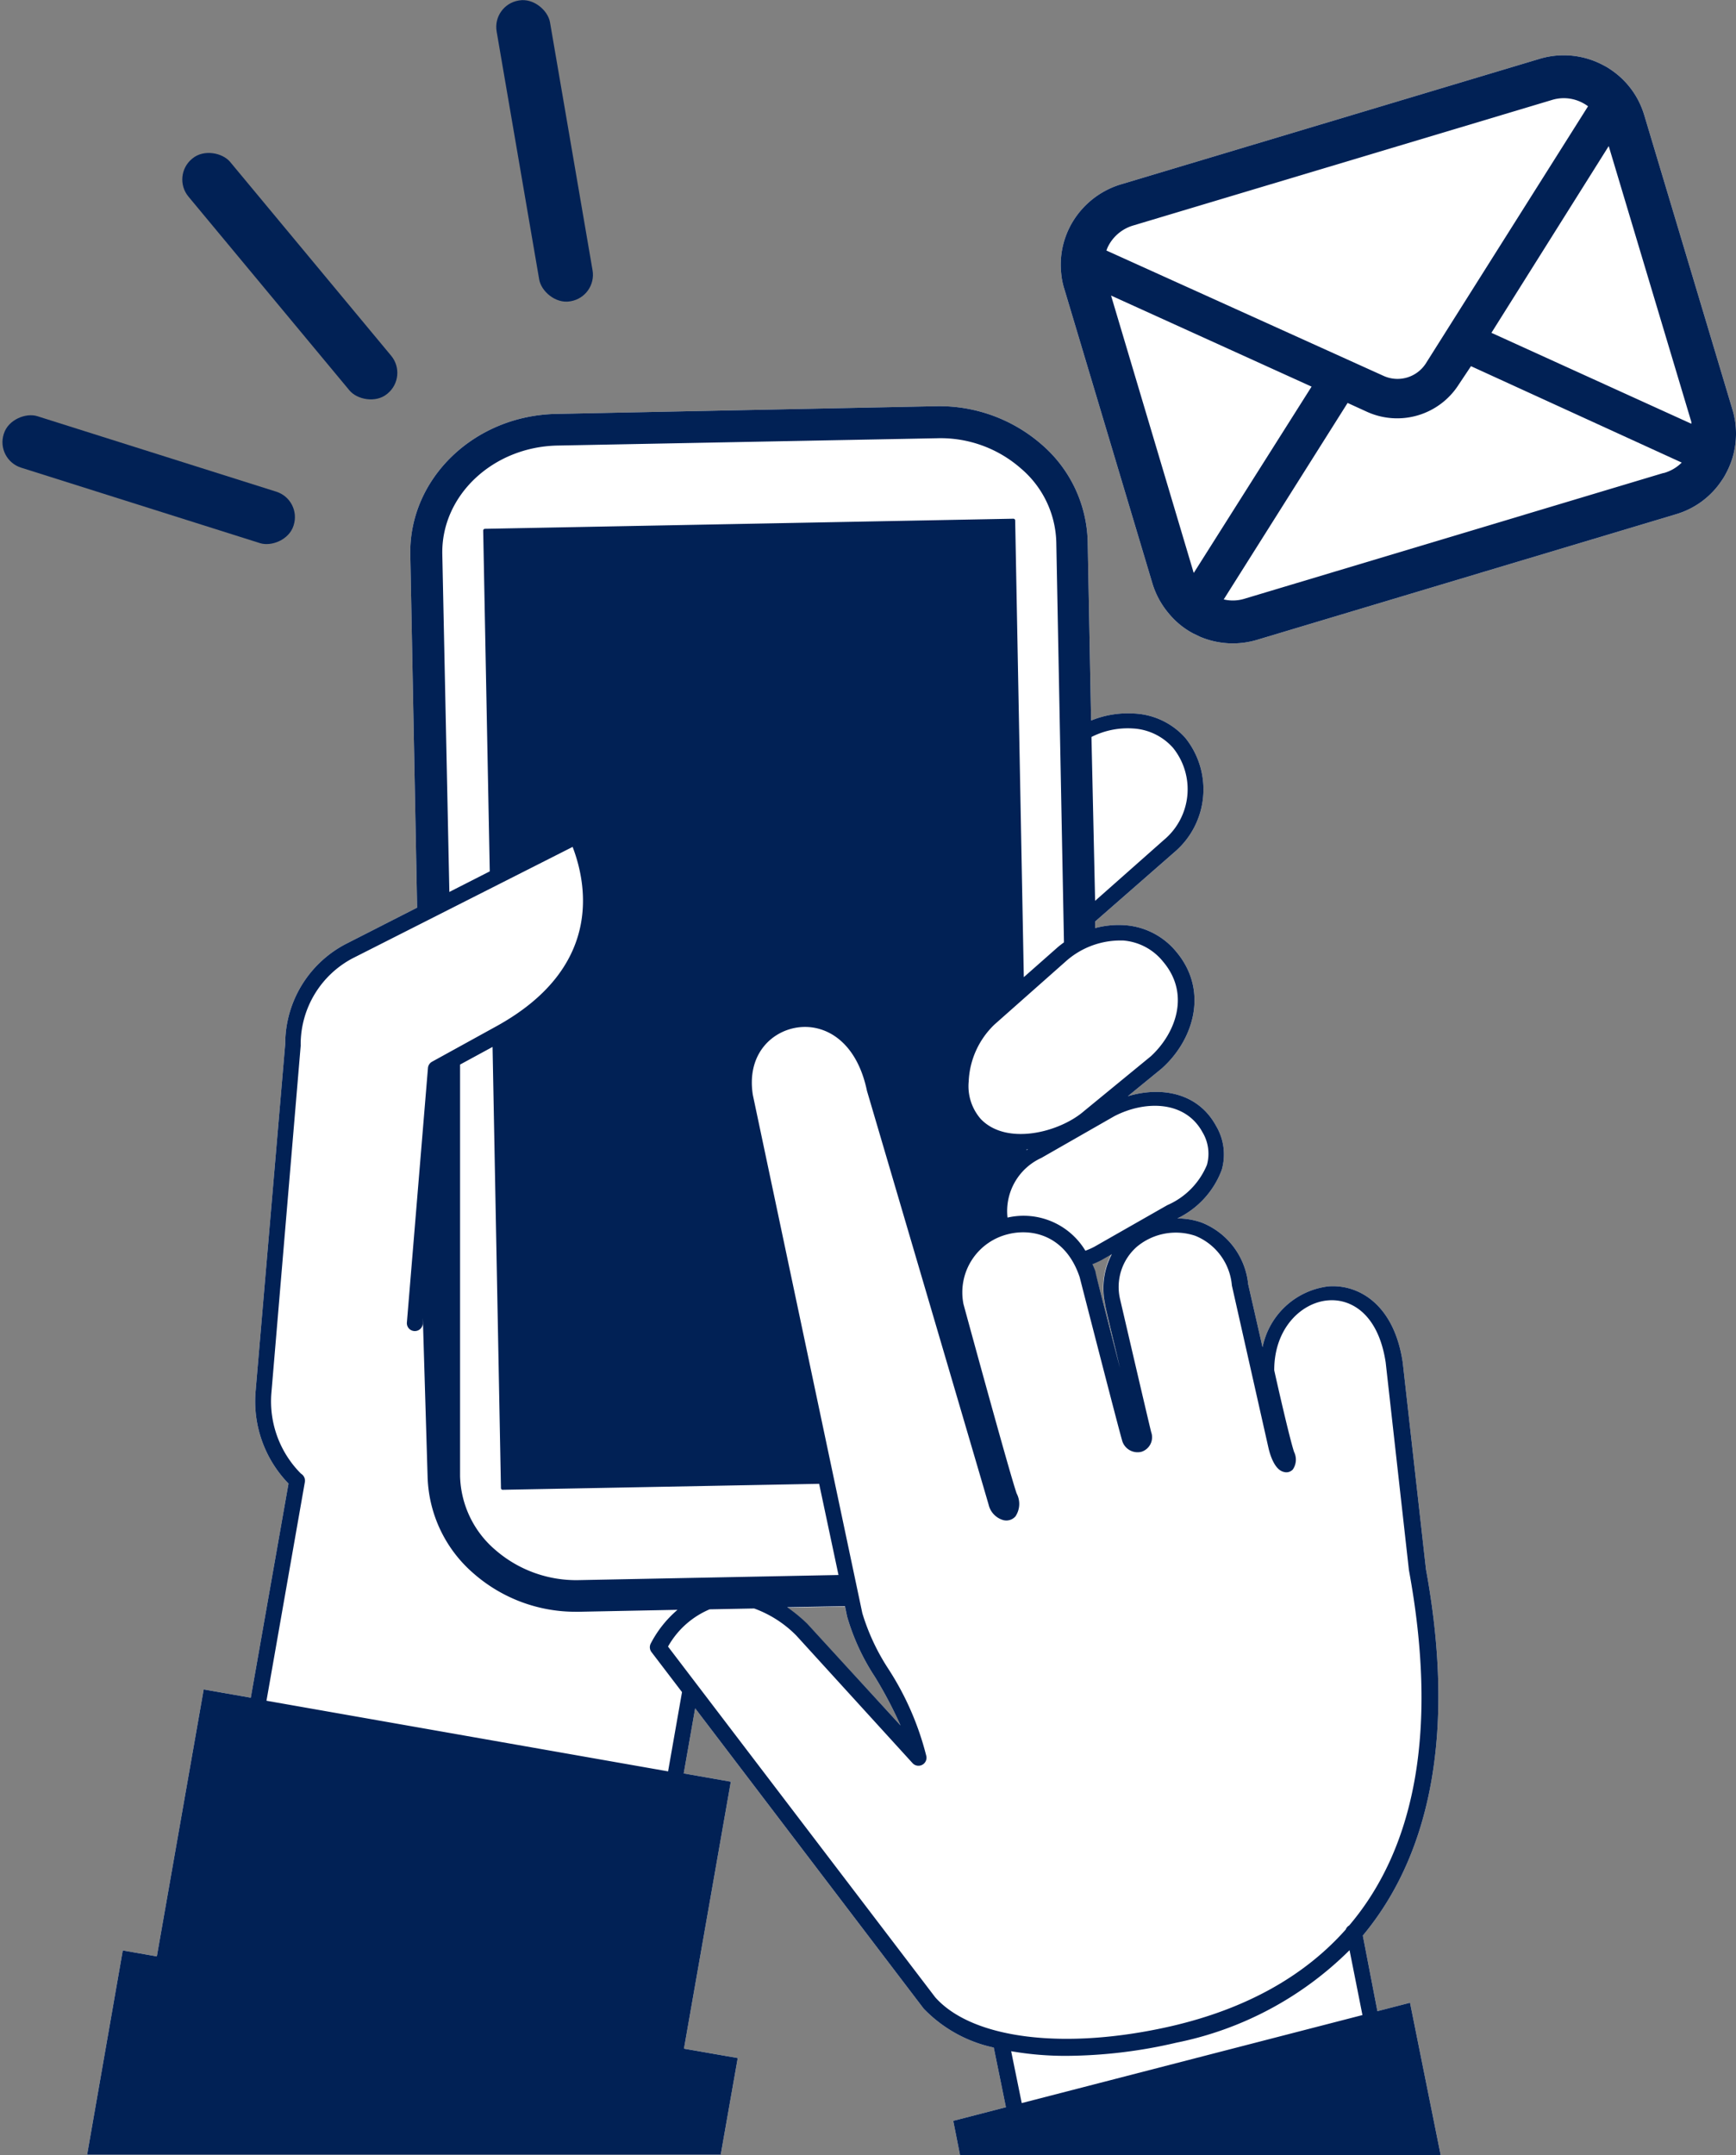
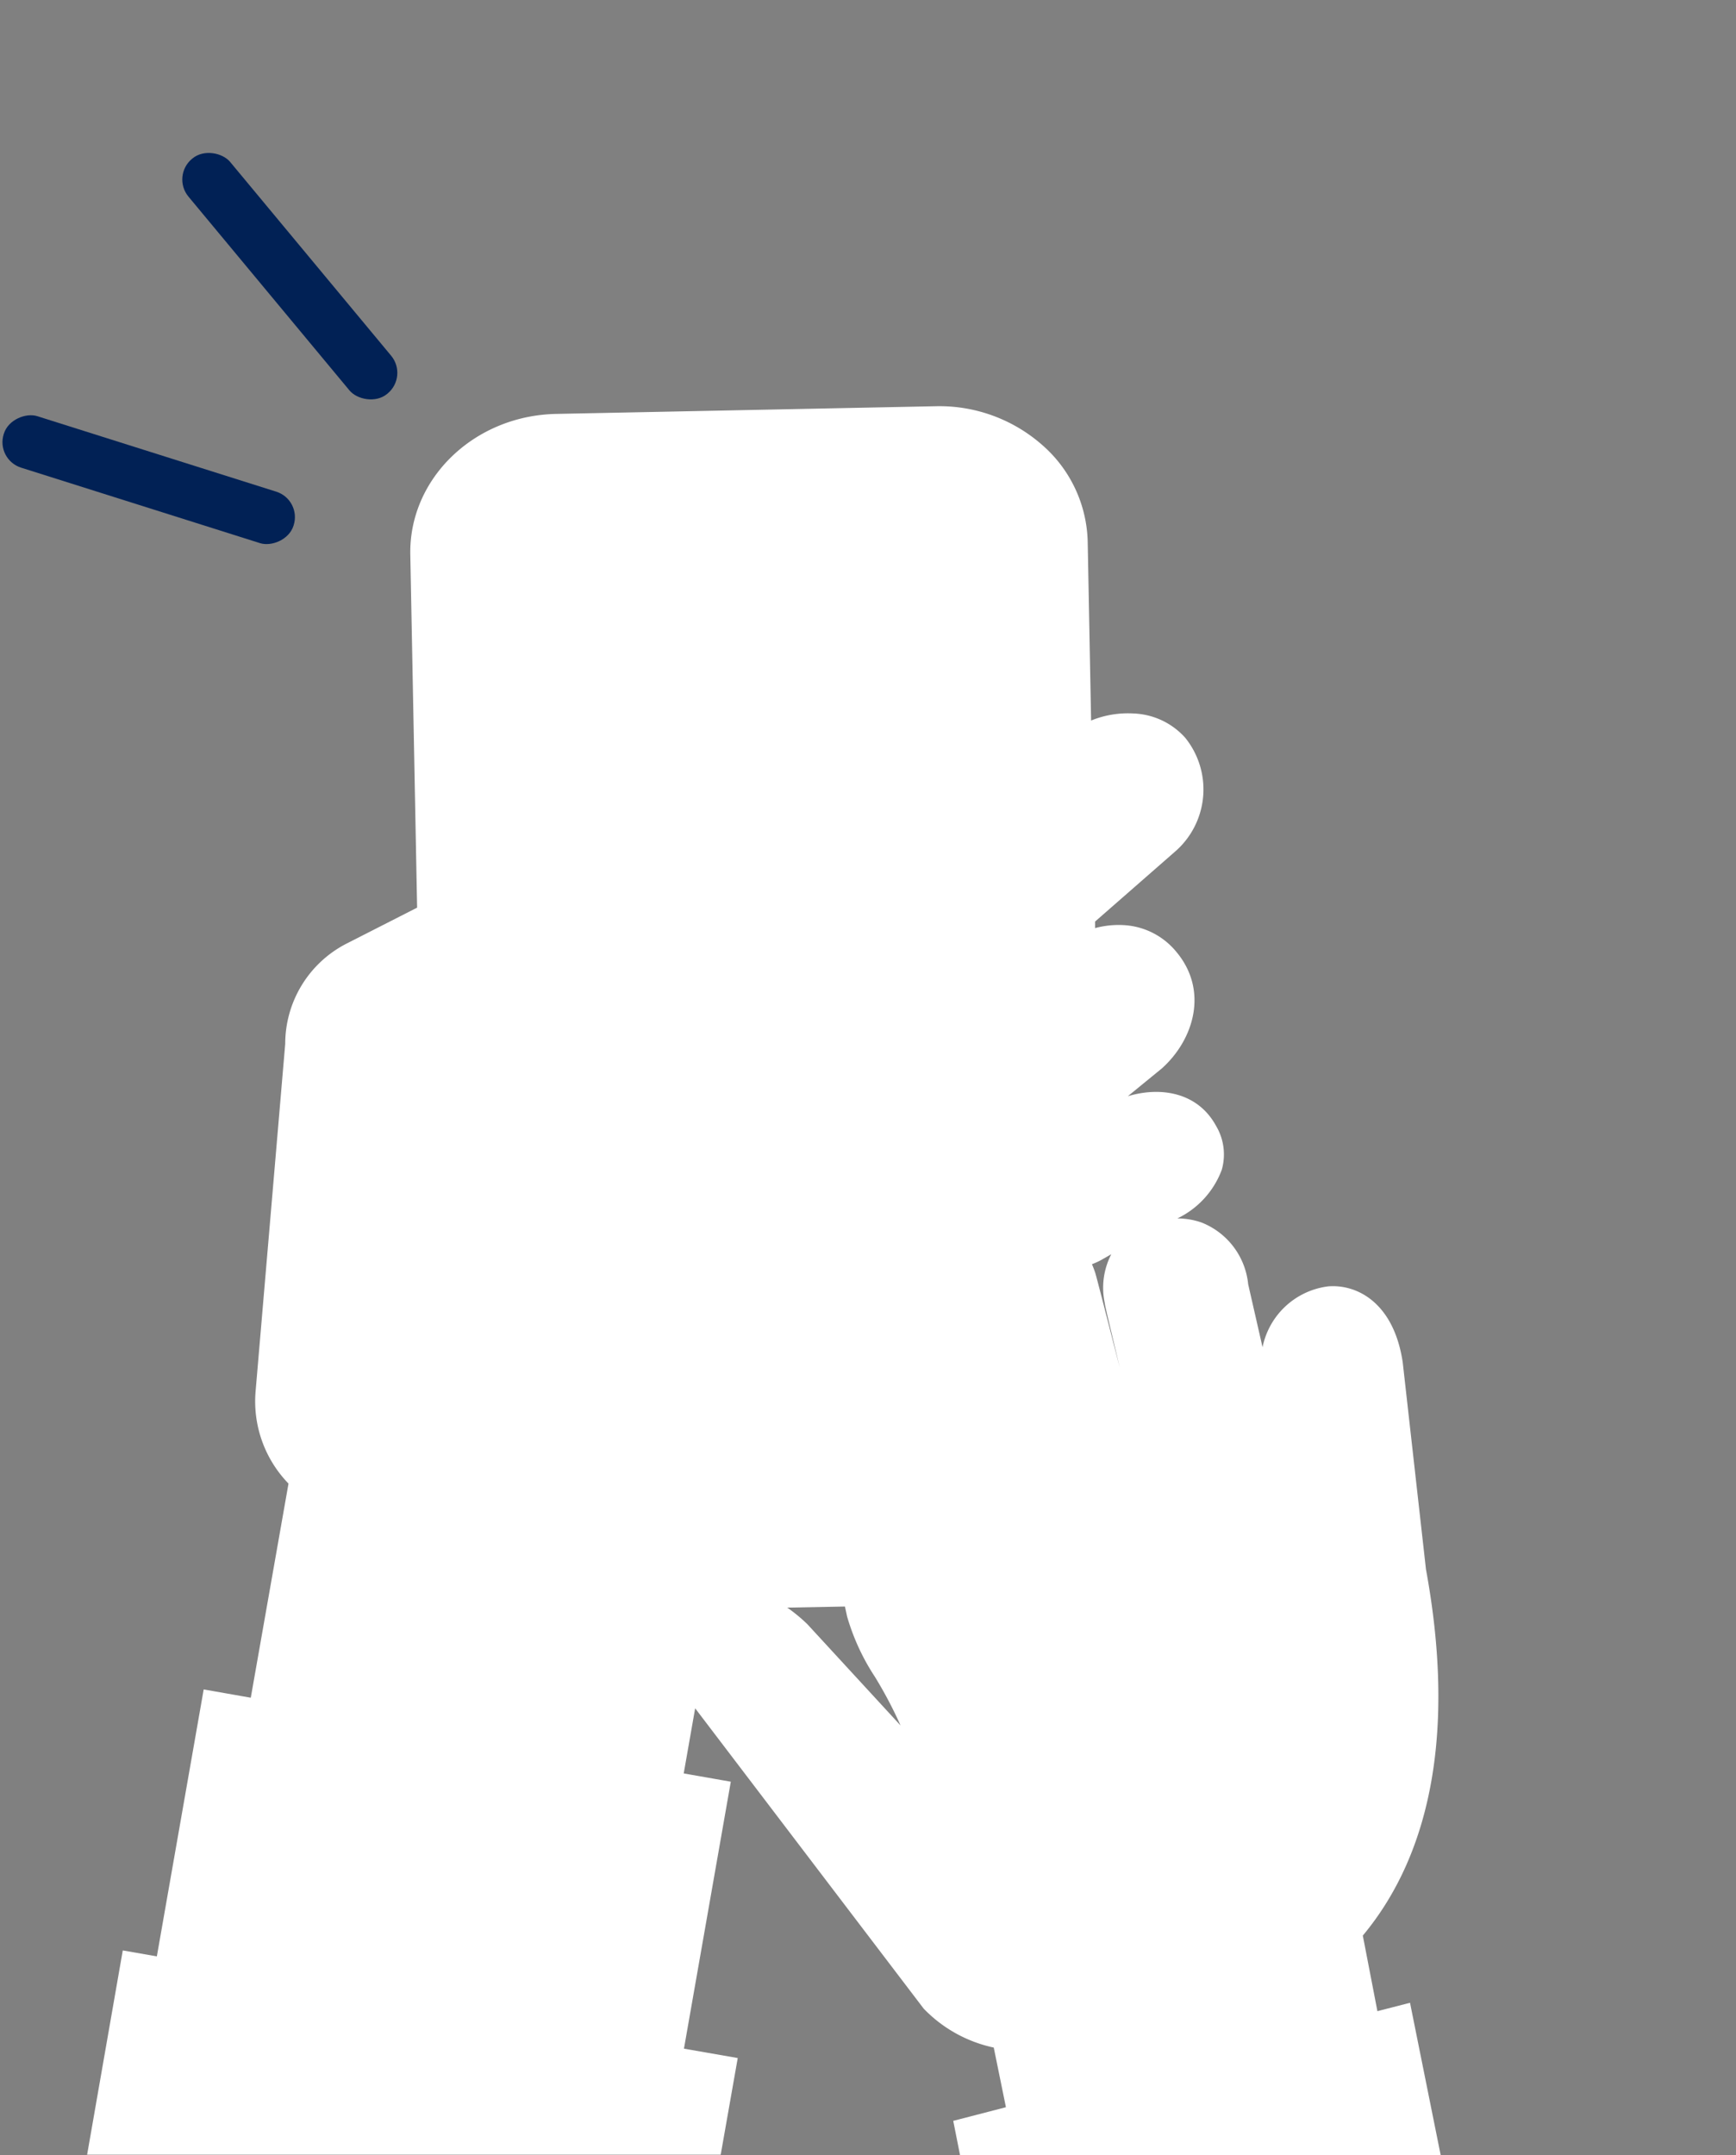
<svg xmlns="http://www.w3.org/2000/svg" viewBox="0 0 142.67 177.04">
  <rect x="0" y="0" width="142.67" height="177.04" fill="#808080" stroke="none" />
  <defs>
    <style>.cls-1{fill:#fff;}.cls-2{fill:#012155;}</style>
  </defs>
  <title>reason_1</title>
  <g id="Layer_2" data-name="Layer 2">
    <g id="レイヤー_1" data-name="レイヤー 1">
-       <path class="cls-1" d="M142.38,33.65,135.13,9.46a7.13,7.13,0,0,0-.51-1.25,6.84,6.84,0,0,0-2.23-2.48,4.54,4.54,0,0,0-.6-.36,6.89,6.89,0,0,0-5.25-.54L92.1,15.15A7,7,0,0,0,88,18.49c-.11.21-.21.41-.3.63a6.81,6.81,0,0,0-.49,3.3,6,6,0,0,0,.26,1.32l7.24,24.19a6.91,6.91,0,0,0,1.34,2.46,6.59,6.59,0,0,0,2,1.64l.58.28a6.93,6.93,0,0,0,4.68.25l34.44-10.32a6.82,6.82,0,0,0,3.76-2.79,4.21,4.21,0,0,0,.33-.55,6.75,6.75,0,0,0,.78-2.46h0A6.78,6.78,0,0,0,142.38,33.65Z" />
      <path class="cls-1" d="M115.88,164.52l-2.68.69L112,159c5.74-6.88,7.58-17.1,5.19-30.09l-1.91-17c-.73-4.89-3.75-6.43-6.12-6.24a6.3,6.3,0,0,0-5.4,5l-1.18-5.17a6.1,6.1,0,0,0-3.82-5.07,6,6,0,0,0-2-.34,7.23,7.23,0,0,0,3.65-4,4.59,4.59,0,0,0-.48-3.62c-1.49-2.72-4.51-3.24-7.24-2.42l2.79-2.28c2.63-2.35,3.88-6.41,1.17-9.61A6,6,0,0,0,92.43,76a7.42,7.42,0,0,0-2.43.24V75.7L96.52,70a6.76,6.76,0,0,0,.89-9.39,6,6,0,0,0-4.24-2,8,8,0,0,0-3.5.58L89.39,44.5a10.87,10.87,0,0,0-3.8-8,12.79,12.79,0,0,0-8.69-3.13L45.78,34C39,34.1,33.6,39.3,33.72,45.56l.56,29-5.89,3a9.26,9.26,0,0,0-4.95,8.19h0L21,114.36a9.7,9.7,0,0,0,2.71,7.51l-3.1,17.59h0l-3.87-.68-3.85,21.93-2.8-.49L7.16,177H59.23l1.4-7.94-4.42-.77,3.85-21.93-3.87-.68h0l.94-5.35L75.91,165a11.26,11.26,0,0,0,5.76,3.2l1,4.9s0,0,0,0l-4.33,1.12.56,2.82h39.5Zm-49.53-31.1a13.42,13.42,0,0,0-1.65-1.36l4.74-.09.18.83h0a18.22,18.22,0,0,0,2.28,4.94,34.59,34.59,0,0,1,2.11,4ZM90,104.53c-.08-.24-.17-.47-.26-.68a6.36,6.36,0,0,0,.75-.34l.84-.48a6,6,0,0,0-.54,4c0,.21.63,2.73,1.23,5.3C91.1,108.73,90.05,104.63,90,104.53Z" />
-       <rect id="_Rectangle_" data-name="&lt;Rectangle&gt;" class="cls-2" x="42.53" y="-0.14" width="4.45" height="25.07" rx="2.2" ry="2.2" transform="translate(-1.45 7.75) rotate(-9.74)" />
      <rect id="_Rectangle_2" data-name="&lt;Rectangle&gt;" class="cls-2" x="21.63" y="10.05" width="4.45" height="25.07" rx="2.2" ry="2.2" transform="matrix(-0.77, 0.64, -0.64, -0.77, 56.64, 24.81)" />
      <rect id="_Rectangle_3" data-name="&lt;Rectangle&gt;" class="cls-2" x="9.84" y="26.96" width="4.45" height="25.07" rx="2.2" ry="2.2" transform="matrix(-0.3, 0.95, -0.95, -0.3, 53.36, 39.79)" />
-       <path class="cls-2" d="M142.38,33.65,135.13,9.46a7.13,7.13,0,0,0-.51-1.25,6.84,6.84,0,0,0-2.23-2.48,4.54,4.54,0,0,0-.6-.36,6.89,6.89,0,0,0-5.25-.54L92.1,15.15A7,7,0,0,0,88,18.49c-.11.21-.21.41-.3.63a6.81,6.81,0,0,0-.49,3.3,6,6,0,0,0,.26,1.32l7.24,24.19a6.91,6.91,0,0,0,1.34,2.46,6.59,6.59,0,0,0,2,1.64l.58.28a6.93,6.93,0,0,0,4.68.25l34.44-10.32a6.82,6.82,0,0,0,3.76-2.79,4.21,4.21,0,0,0,.33-.55,6.75,6.75,0,0,0,.78-2.46h0A6.78,6.78,0,0,0,142.38,33.65ZM91.11,20.16a3.38,3.38,0,0,1,2-1.63L127.55,8.21a3.31,3.31,0,0,1,2.57.27,3.22,3.22,0,0,1,.39.25L117.17,29.87a2.77,2.77,0,0,1-3.48,1L90.93,20.58A2.53,2.53,0,0,1,91.11,20.16Zm7,26.9a.58.58,0,0,1-.05-.14L91.31,24.28l16.48,7.48Zm38.58-8.2L102.29,49.18a3.26,3.26,0,0,1-1.72.06L110.75,33.1l1.62.74a6,6,0,0,0,7.52-2.26l1-1.5L138.21,38A3.38,3.38,0,0,1,136.73,38.86ZM122.57,27.34,132.21,12,139,34.66l0,.15Z" />
-       <path class="cls-2" d="M115.88,164.52l-2.68.69L112,159c5.74-6.88,7.58-17.1,5.19-30.09l-1.91-17c-.73-4.89-3.75-6.43-6.12-6.24a6.3,6.3,0,0,0-5.4,5l-1.18-5.17a6.1,6.1,0,0,0-3.82-5.07,6,6,0,0,0-2-.34,7.23,7.23,0,0,0,3.65-4,4.59,4.59,0,0,0-.48-3.62c-1.49-2.72-4.51-3.24-7.24-2.42l2.79-2.28c2.63-2.35,3.88-6.41,1.17-9.61A6,6,0,0,0,92.43,76a7.42,7.42,0,0,0-2.43.24V75.7L96.52,70a6.76,6.76,0,0,0,.89-9.39,6,6,0,0,0-4.24-2,8,8,0,0,0-3.5.58L89.39,44.5a10.87,10.87,0,0,0-3.8-8,12.79,12.79,0,0,0-8.69-3.13L45.78,34C39,34.1,33.6,39.3,33.72,45.56l.56,29-5.89,3a9.26,9.26,0,0,0-4.95,8.19h0L21,114.36a9.7,9.7,0,0,0,2.71,7.51l-3.1,17.59h0l-3.87-.68-3.85,21.93-2.8-.49L7.16,177H59.23l1.4-7.94-4.42-.77,3.85-21.93-3.87-.68h0l.94-5.35L75.91,165a11.26,11.26,0,0,0,5.76,3.2l1,4.9s0,0,0,0l-4.33,1.12.56,2.82h39.5ZM90.81,107.07c0,.21.63,2.73,1.23,5.3-.94-3.64-2-7.74-2-7.84s-.17-.47-.26-.68a6.36,6.36,0,0,0,.75-.34l.84-.48A6,6,0,0,0,90.81,107.07ZM69.62,132.8h0a18.22,18.22,0,0,0,2.28,4.94,34.59,34.59,0,0,1,2.11,4l-7.66-8.35a13.42,13.42,0,0,0-1.65-1.36l4.74-.09Zm-22-3a10.13,10.13,0,0,1-6.9-2.47,8.24,8.24,0,0,1-2.91-6.07V87.45L40.48,86l.69,36.25a.14.14,0,0,0,.15.13l26-.49,1.59,7.49ZM84.37,94.48v-.06h.12ZM98.82,93a3.43,3.43,0,0,1,.37,2.69A6.19,6.19,0,0,1,95.93,99l-6,3.42a5.52,5.52,0,0,1-.73.32,5.93,5.93,0,0,0-6.4-2.72,4.8,4.8,0,0,1,2.78-4.9l6-3.43C94.09,90.39,97.39,90.39,98.82,93ZM91.9,77.26l.42,0A4.67,4.67,0,0,1,95.59,79c2.27,2.68,1,5.91-1,7.76l-5.5,4.51c-2,1.74-6.35,2.87-8.48.66a4.1,4.1,0,0,1-1-3.09,6.88,6.88,0,0,1,2.12-4.68l5.93-5.25A6.74,6.74,0,0,1,91.9,77.26Zm1.18-17.42a4.74,4.74,0,0,1,3.33,1.6A5.42,5.42,0,0,1,95.65,69L90,74,89.7,60.54A6.58,6.58,0,0,1,93.08,59.84ZM36.35,45.51c-.09-4.81,4.16-8.81,9.48-8.91L77,36a10,10,0,0,1,6.9,2.48,8.22,8.22,0,0,1,2.91,6.07l.63,32.86c-.2.15-.4.3-.58.46l-2.72,2.4-.71-37.53a.15.15,0,0,0-.16-.13l-43.41.83a.15.15,0,0,0-.15.14l.54,28-3.32,1.69Zm18.55,100-33-5.8h0l3.16-18a.67.67,0,0,0-.32-.65,8.4,8.4,0,0,1-2.44-6.59l2.41-28.55a.5.5,0,0,0,0-.12A8,8,0,0,1,29,78.71l18.06-9.14c1.24,3.24,2.4,10-6.33,14.77l-5.23,2.88a.65.65,0,0,0-.33.52l-1.73,20.89a.65.65,0,0,0,.6.71.66.66,0,0,0,.71-.6l0-.47.39,13a10.89,10.89,0,0,0,3.8,8,12.7,12.7,0,0,0,8.43,3.13h.26l8.05-.16a9.17,9.17,0,0,0-2.2,2.77.66.66,0,0,0,.06.7L56.05,139l-1.15,6.54Zm0-10.25a7.07,7.07,0,0,1,3.42-3.06l3.66-.07a9.36,9.36,0,0,1,3.46,2.22L75,144.84a.66.66,0,0,0,1.13-.58A23.75,23.75,0,0,0,73,137.08a17.71,17.71,0,0,1-2.13-4.56l-9-42.58c-.51-3.26,1.46-5.14,3.51-5.51,2.31-.42,5,1,5.87,5.18.1.33,9.7,32.94,10,34a1.72,1.72,0,0,0,1.2,1.26,1,1,0,0,0,1-.3,1.84,1.84,0,0,0,.1-1.89c-.61-1.76-4.35-15.48-4.37-15.56a4.92,4.92,0,0,1,3.68-5.74c2-.5,4.73.13,5.87,3.53.13.51,3.17,12.34,3.47,13.35a1.32,1.32,0,0,0,1.6,1,1.25,1.25,0,0,0,.81-1.61c-.23-.9-2.53-10.81-2.55-10.89a4.39,4.39,0,0,1,1.39-4.36,5,5,0,0,1,4.79-.88,4.84,4.84,0,0,1,3,4.08l3,13.31c.12.54.49,1.82,1.26,2a.72.72,0,0,0,.75-.2,1.43,1.43,0,0,0,.1-1.44c-.39-1.18-1.49-6.06-1.63-6.71,0-3.52,2.3-5.58,4.44-5.74,1.89-.15,4.12,1.13,4.72,5.1l1.91,17.06c2.36,12.8.66,22.64-4.91,29.19a.61.61,0,0,0-.28.33c-3.41,3.84-8.2,6.52-14.33,7.94-8.72,2-16.35,1.07-19.41-2.37Zm28.2,33.24a26,26,0,0,0,4.57.38,40.42,40.42,0,0,0,9-1.08,28,28,0,0,0,14.24-7.6l1.06,5.33s0,0,0,0l-28,7.23Z" />
    </g>
  </g>
</svg>